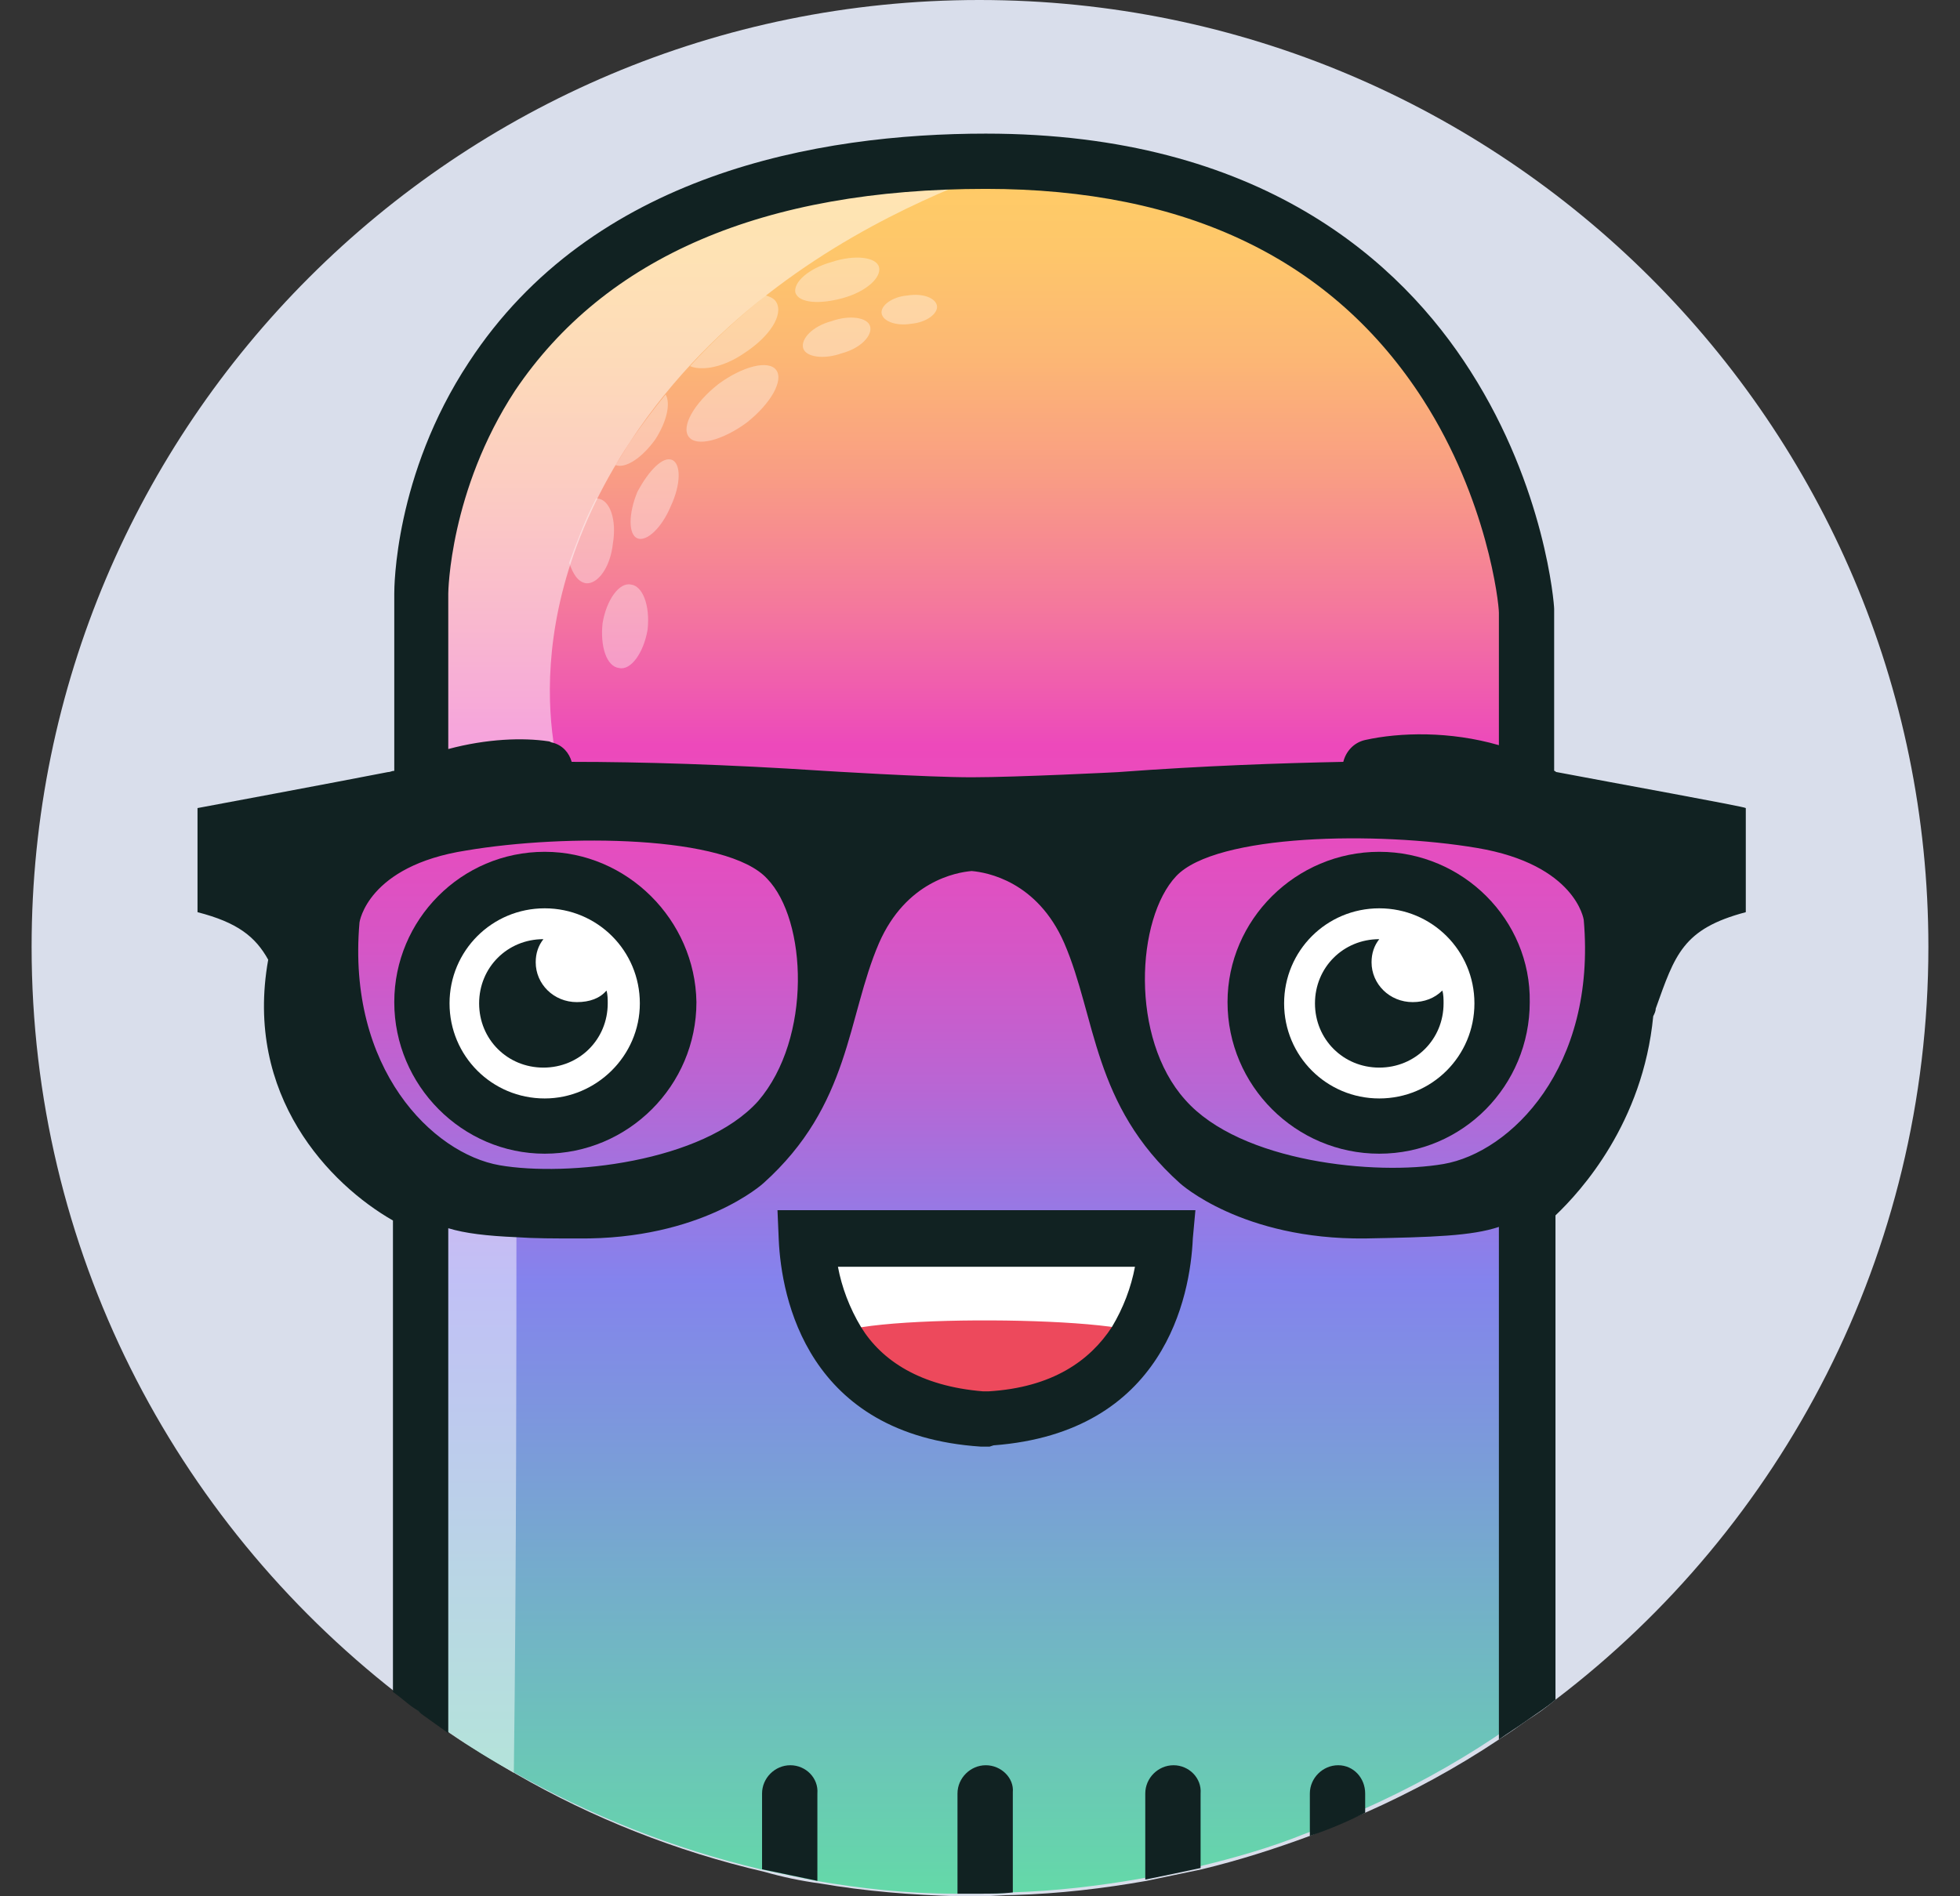
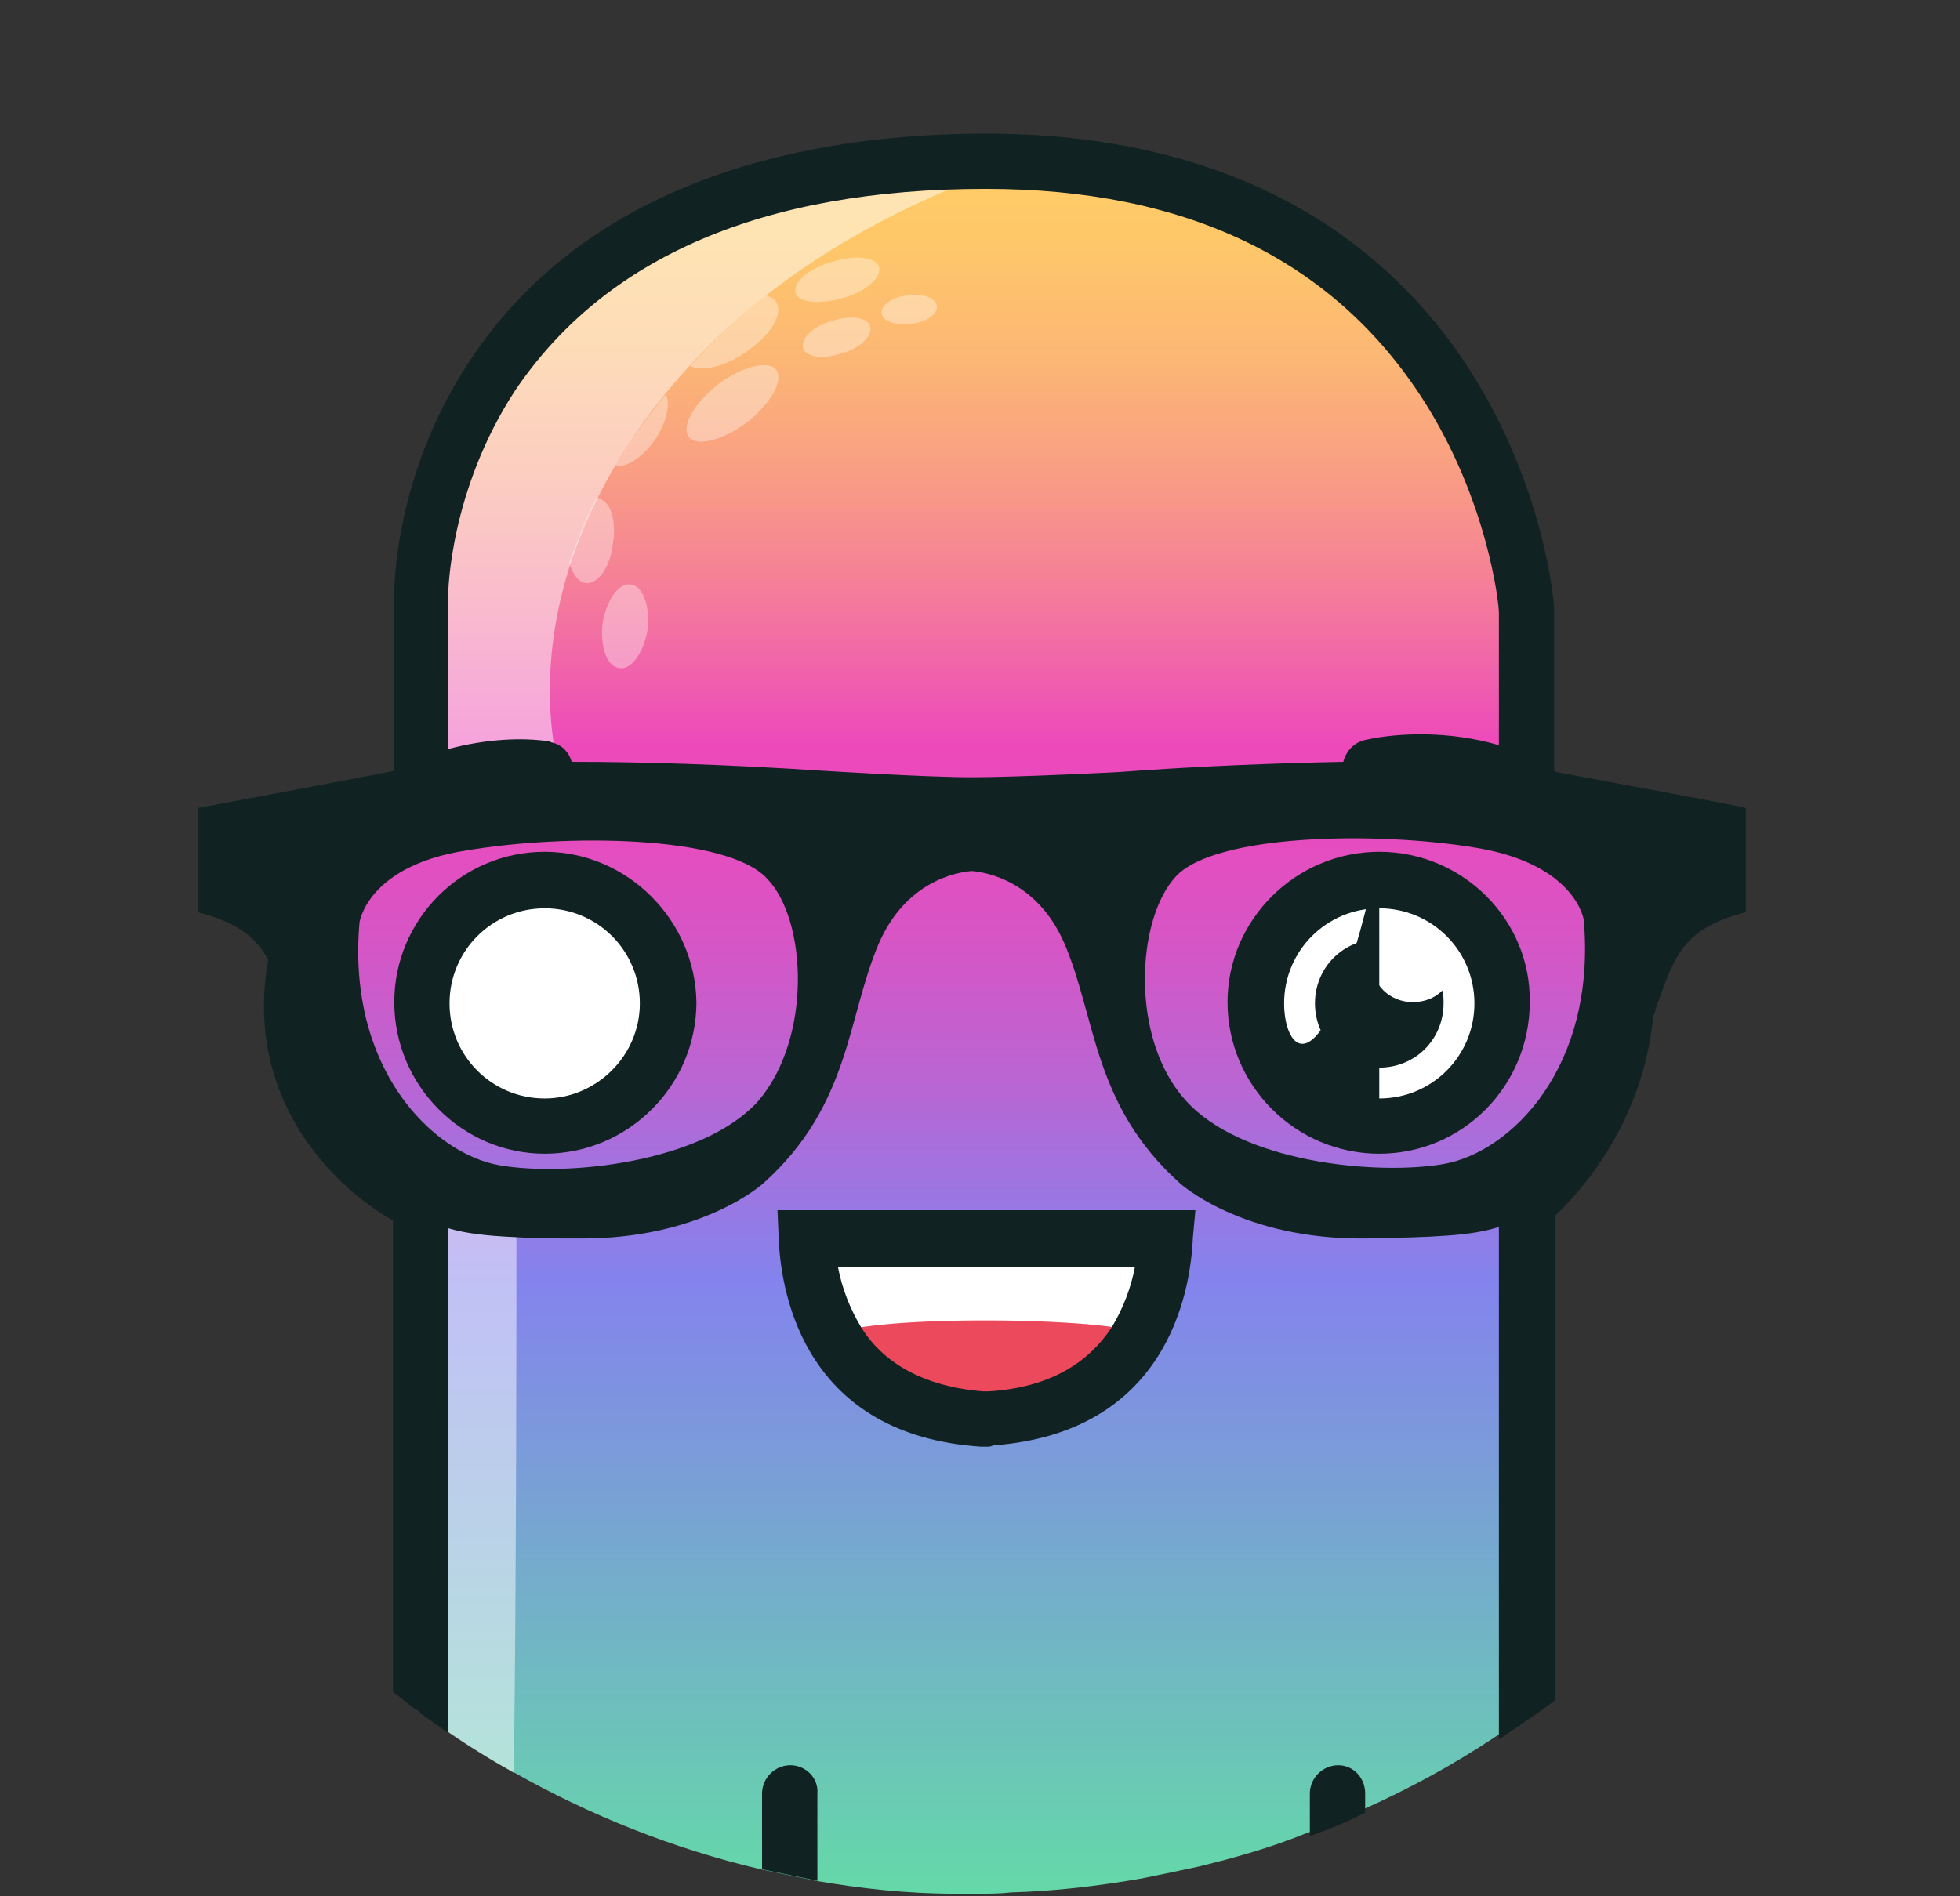
<svg xmlns="http://www.w3.org/2000/svg" width="31" height="30" viewBox="0 0 31 30" fill="none">
  <rect x="0" y="0" width="31" height="30" fill="#333333" stroke="none" />
-   <path d="M30.5 14.98C30.5 19.837 28.181 24.167 24.602 26.89C24.459 27.012 24.317 27.114 24.154 27.215C24.012 27.317 23.869 27.419 23.707 27.52C23.036 27.968 22.324 28.354 21.591 28.679C21.307 28.801 21.002 28.923 20.717 29.045C20.168 29.248 19.598 29.431 19.009 29.573C18.724 29.634 18.419 29.695 18.134 29.756C17.442 29.878 16.751 29.959 16.039 29.98C15.856 29.98 15.693 30 15.51 30C15.388 30 15.286 30 15.164 30C14.412 29.98 13.68 29.919 12.968 29.797C12.663 29.756 12.378 29.695 12.093 29.614C10.69 29.289 9.368 28.76 8.168 28.069C7.822 27.866 7.476 27.663 7.151 27.439C7.008 27.337 6.866 27.236 6.724 27.134C6.683 27.114 6.663 27.093 6.622 27.053C6.5 26.971 6.398 26.87 6.276 26.789C2.737 24.024 0.5 19.756 0.5 14.98C0.5 6.707 7.212 0 15.49 0C23.768 0 30.5 6.707 30.5 14.98Z" fill="#D9DEEB" />
  <path d="M6.663 27.093C6.805 27.195 6.947 27.297 7.09 27.398C7.415 27.622 7.761 27.845 8.107 28.028C9.327 28.719 10.649 29.248 12.032 29.573C12.317 29.634 12.622 29.695 12.907 29.756C13.619 29.878 14.351 29.959 15.103 29.959C15.226 29.959 15.327 29.959 15.449 29.959C15.632 29.959 15.815 29.959 15.978 29.939C16.69 29.919 17.381 29.837 18.073 29.715C18.378 29.654 18.663 29.593 18.948 29.532C19.537 29.39 20.107 29.227 20.656 29.004C20.961 28.902 21.246 28.78 21.53 28.638C22.263 28.313 22.975 27.927 23.646 27.48C23.788 27.378 23.951 27.276 24.093 27.175V19.207V19.024C24.093 19.024 25.68 17.805 25.659 15.467C25.659 14.045 24.907 13.171 24.439 12.784C24.236 12.601 24.093 12.52 24.093 12.52V12.134V11.931V9.675C24.093 9.675 23.503 2.845 16.039 2.561C15.876 2.561 15.714 2.541 15.551 2.541C13.456 2.541 11.849 2.906 10.629 3.496C10.608 3.496 10.588 3.516 10.568 3.516C6.622 5.406 6.622 9.349 6.622 9.37V11.992V12.134V12.52C6.622 12.52 6.48 12.601 6.256 12.764C5.666 13.211 4.568 14.227 4.568 15.854C4.568 15.935 4.568 16.016 4.568 16.097C4.649 17.256 5.259 18.028 5.809 18.476C6.236 18.841 6.622 19.004 6.622 19.004C6.622 19.004 6.622 19.085 6.622 19.227C6.581 20.203 6.48 24.248 6.541 26.992C6.602 27.053 6.622 27.073 6.663 27.093Z" fill="url(#paint0_linear_934_10145)" />
  <g opacity="0.7">
    <path opacity="0.7" d="M8.168 19.146C8.168 19.146 8.168 19.309 8.168 19.573C8.168 20.874 8.168 24.878 8.127 28.049C7.781 27.846 7.436 27.642 7.11 27.419C6.968 27.317 6.825 27.215 6.683 27.114L6.724 19.289V18.76C6.846 18.842 6.988 18.882 7.11 18.943C7.68 19.146 8.168 19.146 8.168 19.146Z" fill="white" />
    <path opacity="0.7" d="M15.815 2.439C6.886 2.439 6.663 9.37 6.663 9.37V12.52H8.941C8.941 12.52 7.944 10.041 9.978 6.971C12.663 2.906 17.646 2.439 15.815 2.439Z" fill="white" />
  </g>
  <path d="M10.547 15.874C10.547 16.951 9.673 17.825 8.595 17.825C7.517 17.825 6.642 16.951 6.642 15.874C6.642 14.797 7.517 13.923 8.595 13.923C9.673 13.923 10.547 14.797 10.547 15.874Z" fill="white" />
  <path d="M23.768 15.874C23.768 16.951 22.893 17.825 21.815 17.825C20.737 17.825 19.863 16.951 19.863 15.874C19.863 14.797 20.737 13.923 21.815 13.923C22.893 13.923 23.768 14.797 23.768 15.874Z" fill="white" />
  <path d="M15.632 22.459H15.592H15.551C13.232 22.297 12.805 20.569 12.764 19.593H15.51H15.693H18.439C18.398 20.569 17.971 22.297 15.673 22.439L15.632 22.459Z" fill="white" />
  <path d="M15.632 22.155C14.27 22.155 13.069 21.951 13.151 21.179C13.192 20.773 18.175 20.813 18.134 21.179C18.114 21.179 17.91 22.155 15.632 22.155Z" fill="#ED495C" />
  <path d="M8.615 13.476C7.293 13.476 6.236 14.553 6.236 15.854C6.236 17.175 7.314 18.252 8.615 18.252C9.937 18.252 11.015 17.175 11.015 15.854C10.995 14.553 9.917 13.476 8.615 13.476ZM8.615 17.378C7.781 17.378 7.11 16.707 7.11 15.874C7.11 15.041 7.781 14.37 8.615 14.37C9.449 14.37 10.12 15.041 10.12 15.874C10.12 16.707 9.429 17.378 8.615 17.378Z" fill="#112222" />
-   <path d="M9.124 15.854C8.758 15.854 8.473 15.569 8.473 15.224C8.473 15.082 8.514 14.96 8.595 14.858C8.025 14.858 7.578 15.305 7.578 15.874C7.578 16.443 8.025 16.89 8.595 16.89C9.164 16.89 9.612 16.443 9.612 15.874C9.612 15.813 9.612 15.732 9.592 15.671C9.49 15.793 9.327 15.854 9.124 15.854Z" fill="#112222" />
-   <path d="M21.815 13.476C20.493 13.476 19.415 14.553 19.415 15.854C19.415 17.175 20.493 18.252 21.815 18.252C23.137 18.252 24.195 17.175 24.195 15.854C24.215 14.553 23.137 13.476 21.815 13.476ZM21.815 17.378C20.981 17.378 20.31 16.707 20.31 15.874C20.31 15.041 20.981 14.37 21.815 14.37C22.649 14.37 23.32 15.041 23.32 15.874C23.32 16.707 22.649 17.378 21.815 17.378Z" fill="#112222" />
+   <path d="M21.815 13.476C20.493 13.476 19.415 14.553 19.415 15.854C19.415 17.175 20.493 18.252 21.815 18.252C23.137 18.252 24.195 17.175 24.195 15.854C24.215 14.553 23.137 13.476 21.815 13.476ZC20.981 17.378 20.31 16.707 20.31 15.874C20.31 15.041 20.981 14.37 21.815 14.37C22.649 14.37 23.32 15.041 23.32 15.874C23.32 16.707 22.649 17.378 21.815 17.378Z" fill="#112222" />
  <path d="M22.344 15.854C21.978 15.854 21.693 15.569 21.693 15.224C21.693 15.082 21.734 14.96 21.815 14.858C21.246 14.858 20.798 15.305 20.798 15.874C20.798 16.443 21.246 16.89 21.815 16.89C22.385 16.89 22.832 16.443 22.832 15.874C22.832 15.813 22.832 15.732 22.812 15.671C22.69 15.793 22.527 15.854 22.344 15.854Z" fill="#112222" />
  <path d="M12.5 27.927C12.256 27.927 12.053 28.13 12.053 28.374V29.573C12.338 29.634 12.643 29.695 12.928 29.756V28.374C12.948 28.13 12.745 27.927 12.5 27.927Z" fill="#112222" />
-   <path d="M15.592 27.927C15.348 27.927 15.144 28.13 15.144 28.374V29.959C15.266 29.959 15.368 29.959 15.49 29.959C15.673 29.959 15.856 29.959 16.019 29.939V28.354C16.04 28.13 15.836 27.927 15.592 27.927Z" fill="#112222" />
-   <path d="M18.561 27.927C18.317 27.927 18.114 28.13 18.114 28.374V29.736C18.419 29.675 18.704 29.614 18.989 29.553V28.374C19.009 28.13 18.805 27.927 18.561 27.927Z" fill="#112222" />
  <path d="M21.165 27.927C20.921 27.927 20.717 28.13 20.717 28.374V29.045C21.022 28.943 21.307 28.821 21.592 28.679V28.374C21.592 28.13 21.409 27.927 21.165 27.927Z" fill="#112222" />
  <path d="M24.622 12.215C24.602 12.215 24.602 12.195 24.581 12.195V9.675V9.634C24.581 9.553 24.439 7.724 23.259 5.874C22.161 4.146 19.944 2.114 15.592 2.114C12.947 2.114 9.368 2.744 7.415 5.732C6.236 7.52 6.236 9.309 6.236 9.39V12.195C6.195 12.195 6.175 12.215 6.134 12.215C5.3 12.378 3.124 12.784 3.124 12.784V14.431C3.754 14.593 4.039 14.817 4.242 15.183C3.856 17.337 5.219 18.74 6.215 19.309V26.768C6.337 26.85 6.439 26.951 6.561 27.032C6.602 27.053 6.622 27.073 6.663 27.114C6.805 27.215 6.947 27.317 7.09 27.419V19.431C7.354 19.512 7.7 19.553 8.168 19.573C8.453 19.593 8.758 19.593 9.144 19.593C11.097 19.614 12.073 18.72 12.073 18.72C13.456 17.48 13.395 16.098 13.903 14.919C14.331 13.943 15.124 13.801 15.368 13.78C15.612 13.801 16.405 13.943 16.832 14.919C17.341 16.098 17.28 17.48 18.663 18.72C18.663 18.72 19.639 19.614 21.592 19.593C22.669 19.573 23.28 19.553 23.707 19.41V27.52C23.849 27.419 24.012 27.317 24.154 27.215C24.297 27.114 24.459 27.012 24.602 26.89V19.228C25.009 18.841 25.985 17.764 26.148 16.077C26.168 16.037 26.188 15.996 26.188 15.955C26.493 15.102 26.615 14.695 27.612 14.431V12.784C27.612 12.764 25.476 12.378 24.622 12.215ZM11.992 17.419C11.117 18.394 8.961 18.618 7.903 18.435C6.846 18.252 5.483 16.91 5.686 14.593C5.686 14.593 5.809 13.699 7.375 13.455C8.941 13.191 11.503 13.211 12.134 13.902C12.764 14.553 12.846 16.423 11.992 17.419ZM15.368 12.297C14.656 12.297 13.029 12.195 13.029 12.195C11.483 12.093 10.141 12.053 9.042 12.053C9.002 11.911 8.9 11.789 8.737 11.748C8.717 11.748 8.697 11.728 8.676 11.728C8.27 11.667 7.7 11.687 7.09 11.85V9.39C7.09 9.37 7.11 7.764 8.147 6.179C9.571 4.065 12.073 2.988 15.592 2.988C18.764 2.988 21.083 4.106 22.507 6.321C23.524 7.906 23.707 9.532 23.707 9.695V11.789C22.934 11.565 22.141 11.585 21.592 11.707C21.409 11.748 21.287 11.89 21.246 12.053C20.249 12.073 19.049 12.114 17.686 12.215C17.707 12.215 16.08 12.297 15.368 12.297ZM22.832 18.415C21.775 18.598 19.619 18.394 18.744 17.398C17.869 16.423 17.971 14.533 18.602 13.862C19.232 13.191 21.795 13.15 23.361 13.415C24.927 13.679 25.049 14.553 25.049 14.553C25.253 16.89 23.89 18.232 22.832 18.415Z" fill="#112222" />
  <path d="M18.907 19.146H12.297L12.317 19.614C12.358 20.529 12.764 22.703 15.51 22.886H15.551H15.592H15.653L15.714 22.866C18.419 22.663 18.826 20.508 18.866 19.594L18.907 19.146ZM17.585 20.996C17.239 21.524 16.649 21.951 15.632 22.012H15.592H15.571H15.551C14.554 21.931 13.944 21.524 13.619 20.996C13.436 20.691 13.314 20.366 13.253 20.041H17.951C17.89 20.366 17.768 20.691 17.585 20.996Z" fill="#112222" />
  <g opacity="0.6">
    <path opacity="0.6" d="M14.819 4.837C14.839 4.959 14.656 5.101 14.412 5.122C14.168 5.162 13.964 5.081 13.944 4.959C13.924 4.837 14.107 4.695 14.351 4.675C14.595 4.634 14.799 4.715 14.819 4.837Z" fill="white" />
    <path opacity="0.6" d="M13.903 4.227C13.944 4.39 13.7 4.614 13.334 4.715C12.968 4.817 12.642 4.797 12.581 4.634C12.541 4.471 12.785 4.248 13.151 4.146C13.517 4.024 13.863 4.065 13.903 4.227Z" fill="white" />
    <path opacity="0.6" d="M13.762 5.162C13.802 5.304 13.619 5.508 13.314 5.589C13.029 5.691 12.744 5.65 12.703 5.508C12.663 5.365 12.846 5.162 13.151 5.081C13.436 4.979 13.721 5.02 13.762 5.162Z" fill="white" />
    <path opacity="0.6" d="M12.276 5.853C12.398 6.016 12.195 6.382 11.809 6.687C11.422 6.971 11.015 7.073 10.893 6.91C10.771 6.748 10.975 6.382 11.361 6.077C11.748 5.793 12.154 5.691 12.276 5.853Z" fill="white" />
-     <path opacity="0.6" d="M10.63 7.276C10.772 7.337 10.772 7.662 10.609 8.008C10.467 8.353 10.223 8.577 10.08 8.516C9.938 8.455 9.938 8.13 10.08 7.784C10.263 7.439 10.487 7.215 10.63 7.276Z" fill="white" />
    <path opacity="0.6" d="M10.243 9.959C10.182 10.325 9.979 10.609 9.795 10.569C9.592 10.548 9.49 10.223 9.531 9.857C9.592 9.491 9.795 9.207 9.979 9.248C10.162 9.268 10.284 9.573 10.243 9.959Z" fill="white" />
    <path opacity="0.6" d="M10.914 5.792C11.097 5.873 11.442 5.813 11.768 5.589C12.175 5.325 12.398 4.979 12.276 4.776C12.236 4.715 12.175 4.695 12.114 4.674C11.707 5 11.3 5.365 10.914 5.792Z" fill="white" />
    <path opacity="0.6" d="M9.734 7.358C9.897 7.419 10.162 7.236 10.365 6.951C10.548 6.667 10.609 6.382 10.528 6.24C10.345 6.463 10.162 6.707 9.979 6.971C9.897 7.093 9.816 7.236 9.734 7.358Z" fill="white" />
    <path opacity="0.6" d="M9.266 9.227C9.449 9.248 9.653 8.983 9.694 8.597C9.755 8.231 9.653 7.906 9.449 7.886C9.449 7.886 9.449 7.886 9.429 7.886C9.246 8.231 9.124 8.577 9.002 8.902C9.063 9.085 9.144 9.207 9.266 9.227Z" fill="white" />
  </g>
  <defs>
    <linearGradient id="paint0_linear_934_10145" x1="15.162" y1="29.971" x2="15.162" y2="2.555" gradientUnits="userSpaceOnUse">
      <stop stop-color="#64D9A8" />
      <stop offset="0.355" stop-color="#8483ED" />
      <stop offset="0.378" stop-color="#8F7DE8" />
      <stop offset="0.465" stop-color="#B866D4" />
      <stop offset="0.545" stop-color="#D556C6" />
      <stop offset="0.614" stop-color="#E74CBE" />
      <stop offset="0.664" stop-color="#ED49BB" />
      <stop offset="0.668" stop-color="#ED4CB9" />
      <stop offset="0.745" stop-color="#F4799C" />
      <stop offset="0.819" stop-color="#F99D84" />
      <stop offset="0.888" stop-color="#FCB774" />
      <stop offset="0.951" stop-color="#FEC76A" />
      <stop offset="1" stop-color="#FFCC66" />
    </linearGradient>
  </defs>
</svg>